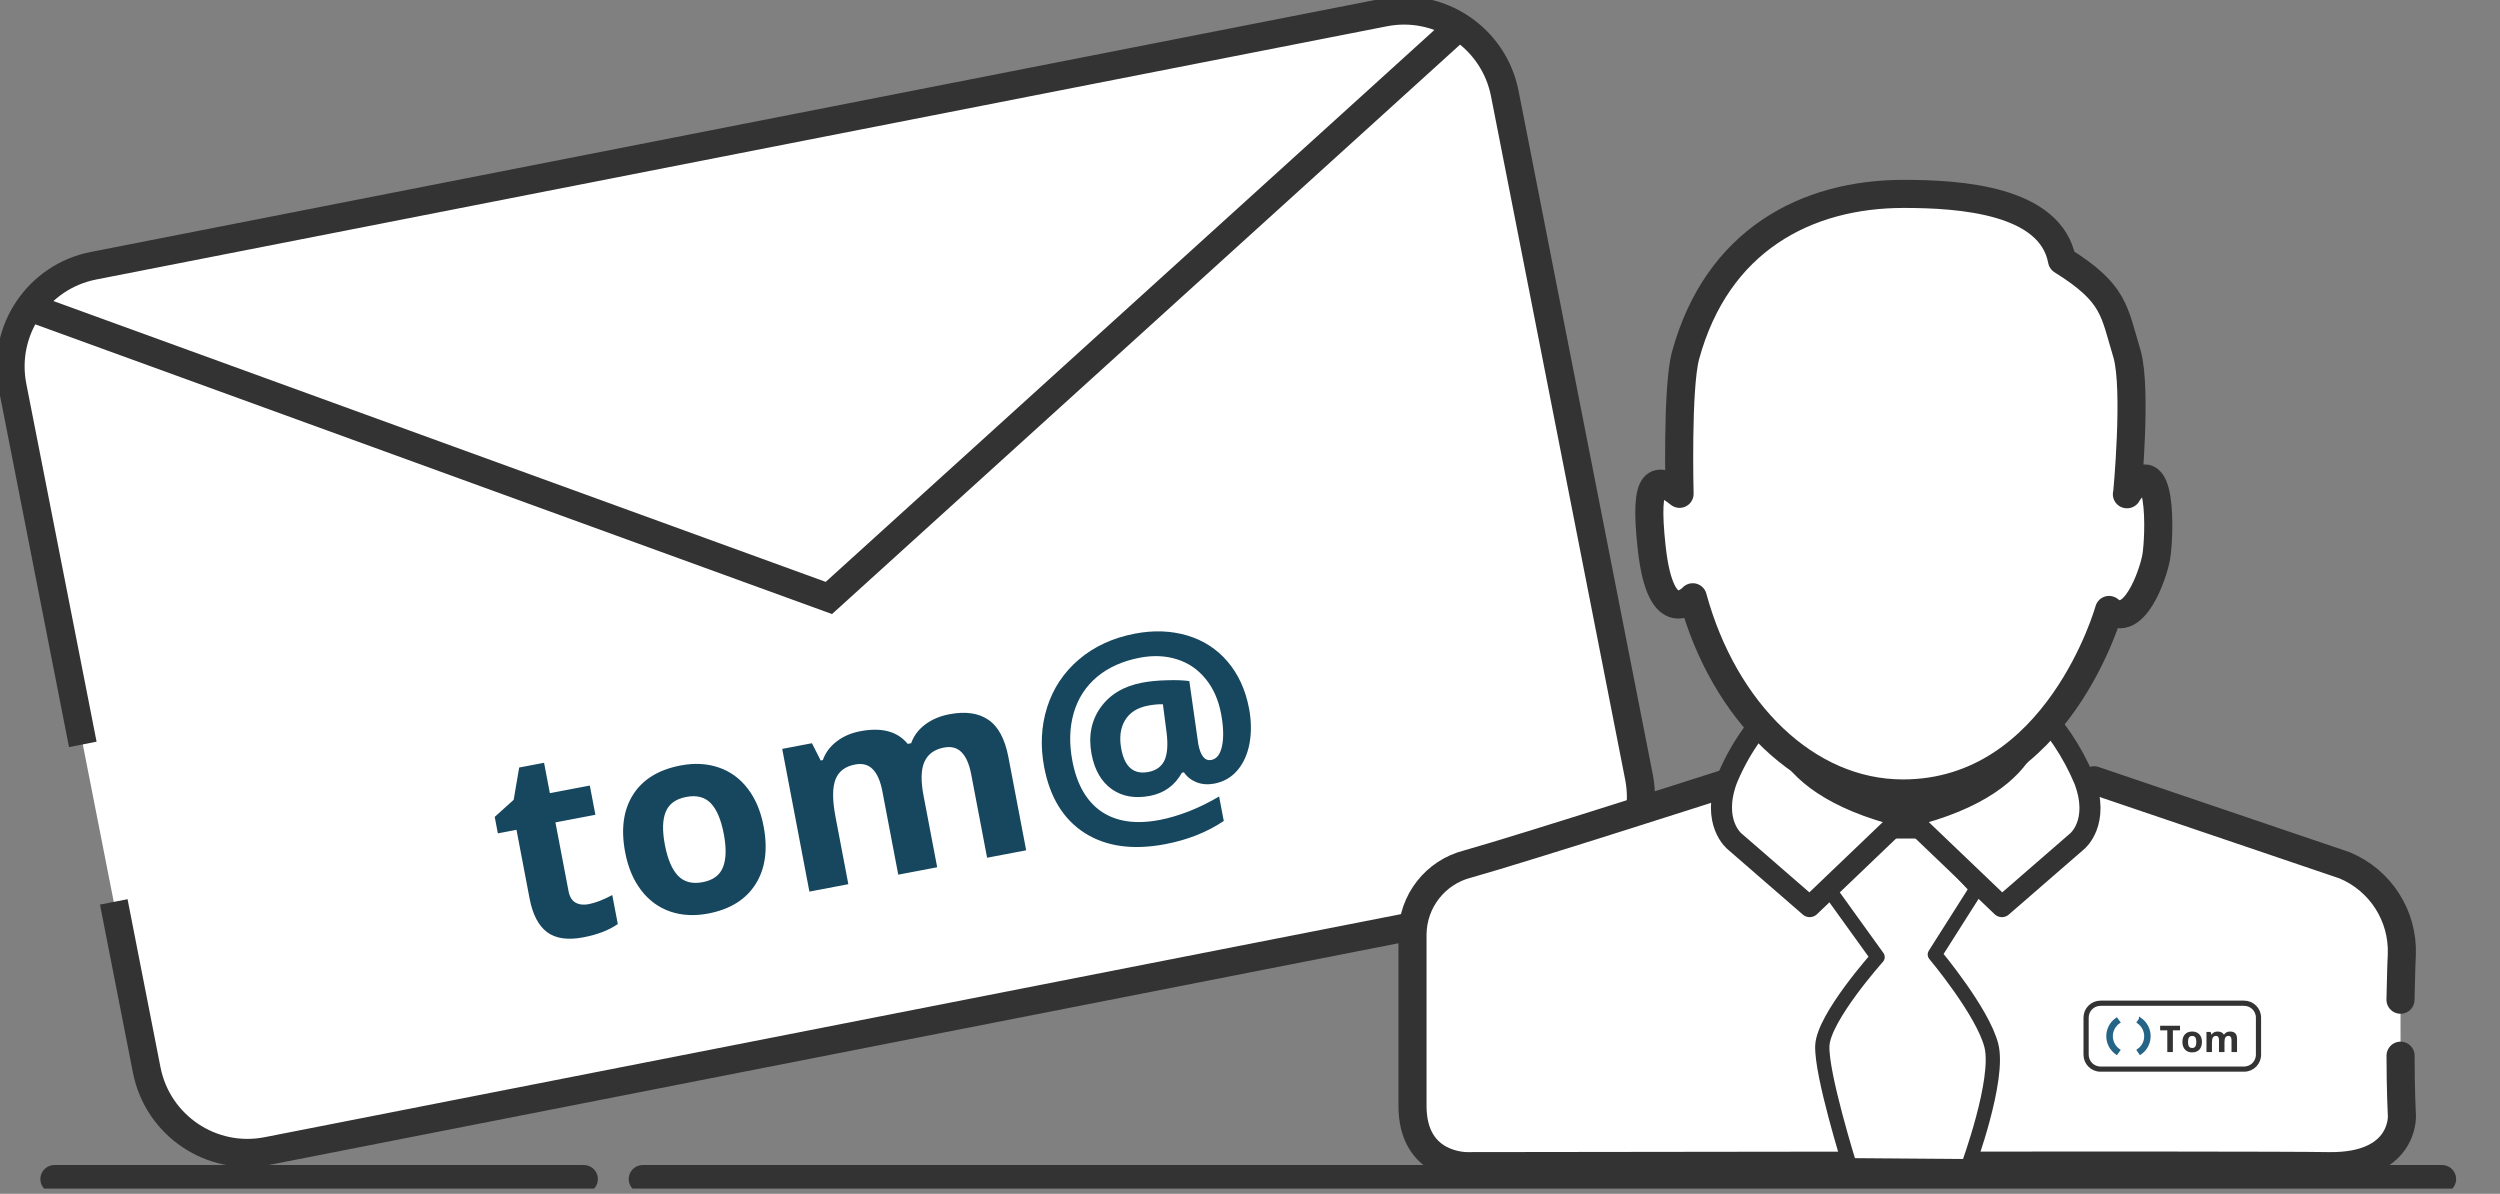
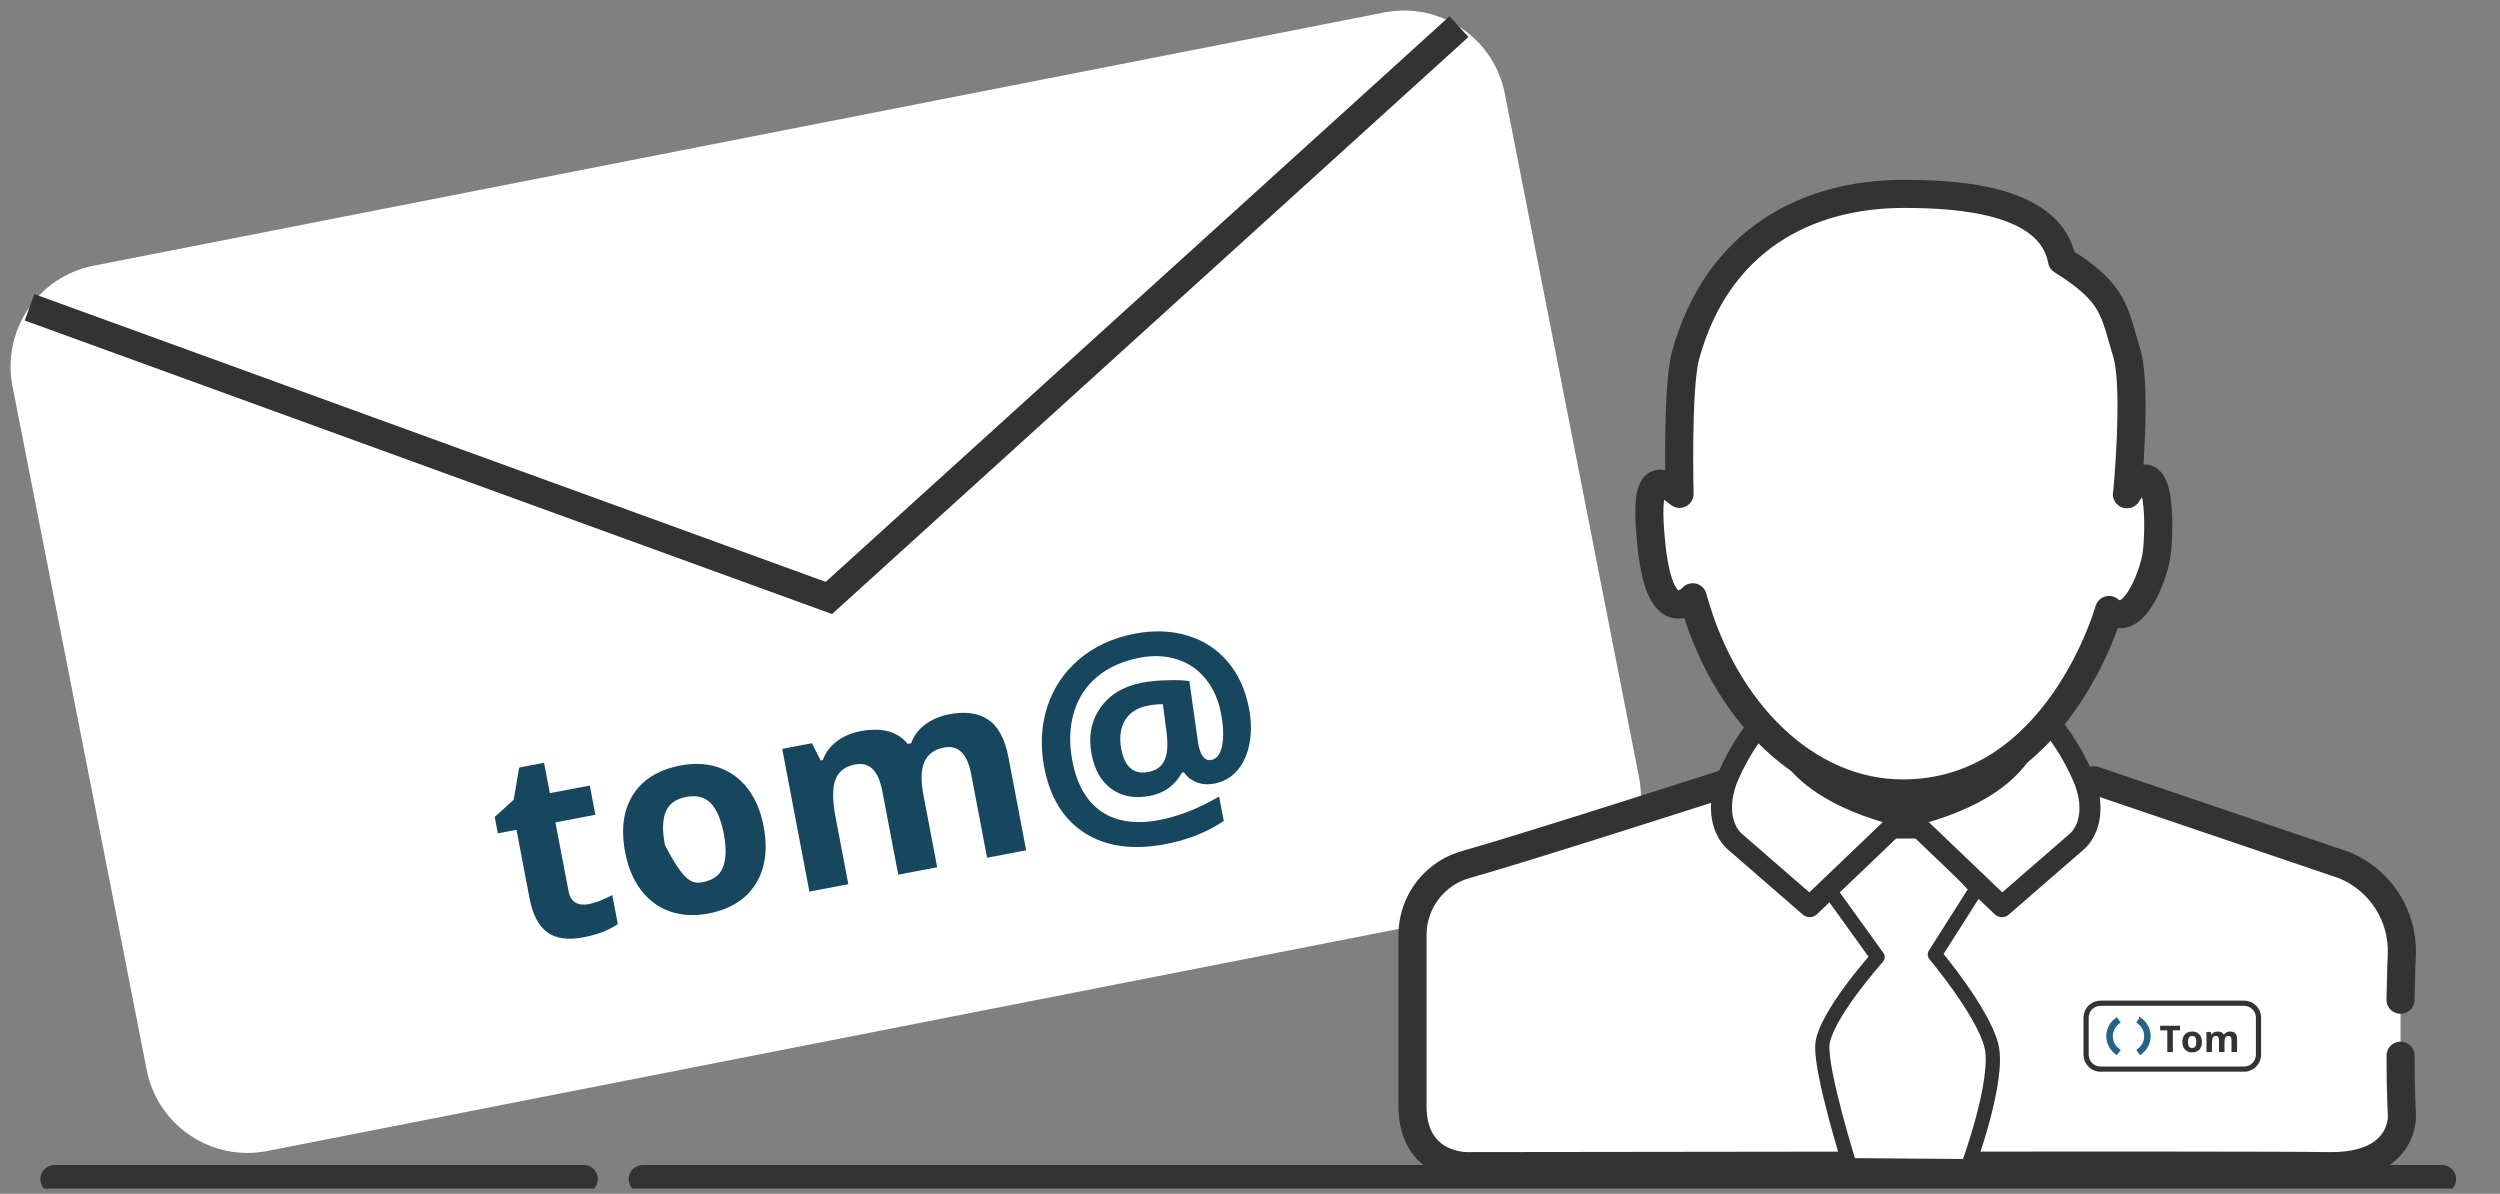
<svg xmlns="http://www.w3.org/2000/svg" width="356" height="170" viewBox="0 0 356 170" fill="none">
  <rect x="0" y="0" width="356" height="170" fill="#808080" stroke="none" />
  <g clip-path="url(#clip0_0_727)">
    <path d="M11.79 106L1.78 55.01C0.23 47.09 5.38 39.4 13.31 37.84L197.11 1.78C205.03 0.22 212.72 5.39 214.28 13.31L233.39 110.65C234.95 118.57 229.78 126.26 221.86 127.82L38.06 163.9C30.13 165.46 22.45 160.29 20.89 152.36L16.2 128.43" fill="white" />
-     <path d="M11.79 106L1.78 55.01C0.23 47.09 5.38 39.4 13.31 37.84L197.11 1.78C205.03 0.22 212.72 5.39 214.28 13.31L233.39 110.65C234.95 118.57 229.78 126.26 221.86 127.82L38.06 163.9C30.13 165.46 22.45 160.29 20.89 152.36L16.2 128.43" stroke="#333333" stroke-width="4" stroke-miterlimit="10" />
    <path d="M4.2 43.76L26.4 51.83L118.03 85.15L195.47 14.94L207.76 3.79" fill="white" />
    <path d="M4.2 43.76L26.4 51.83L118.03 85.15L195.47 14.94L207.76 3.79" stroke="#333333" stroke-width="4" stroke-miterlimit="10" />
-     <path d="M83.819 128.755C84.788 128.571 85.911 128.137 87.188 127.454L87.974 131.581C86.71 132.462 85.072 133.094 83.061 133.478C80.843 133.9 79.119 133.651 77.888 132.73C76.668 131.795 75.844 130.206 75.416 127.964L73.549 118.166L70.895 118.672L70.448 116.327L73.148 113.89L73.931 109.295L77.475 108.62L78.3 112.946L83.99 111.862L84.783 116.025L79.093 117.109L80.961 126.907C81.111 127.695 81.44 128.235 81.948 128.528C82.468 128.818 83.091 128.894 83.819 128.755ZM94.682 120.318C95.065 122.329 95.682 123.788 96.533 124.693C97.396 125.596 98.573 125.906 100.063 125.622C101.542 125.34 102.505 124.629 102.954 123.489C103.412 122.334 103.448 120.744 103.062 118.72C102.679 116.709 102.064 115.262 101.218 114.381C100.372 113.5 99.203 113.201 97.713 113.485C96.234 113.767 95.263 114.473 94.801 115.604C94.336 116.722 94.296 118.294 94.682 120.318ZM108.734 117.639C109.364 120.948 108.985 123.702 107.595 125.901C106.206 128.1 103.954 129.496 100.839 130.089C98.888 130.461 97.086 130.365 95.434 129.801C93.779 129.224 92.4 128.213 91.295 126.765C90.19 125.318 89.435 123.528 89.028 121.395C88.395 118.074 88.77 115.328 90.152 113.155C91.534 110.983 93.794 109.598 96.933 109C98.884 108.628 100.686 108.724 102.338 109.288C103.991 109.852 105.368 110.852 106.47 112.287C107.573 113.722 108.327 115.507 108.734 117.639ZM133.455 123.497L127.911 124.553L125.649 112.683C125.369 111.216 124.912 110.167 124.276 109.534C123.65 108.888 122.81 108.665 121.756 108.866C120.338 109.136 119.407 109.853 118.964 111.018C118.52 112.182 118.526 113.959 118.981 116.346L120.803 125.908L115.258 126.965L111.385 106.641L115.621 105.834L116.862 108.291L117.171 108.232C117.538 107.195 118.187 106.318 119.118 105.6C120.047 104.871 121.177 104.379 122.51 104.125C125.552 103.545 127.802 104.146 129.259 105.928L129.75 105.835C130.115 104.786 130.776 103.9 131.731 103.178C132.698 102.454 133.848 101.964 135.181 101.71C137.484 101.271 139.336 101.534 140.738 102.497C142.15 103.447 143.104 105.224 143.6 107.83L146.126 121.082L140.563 122.142L138.301 110.271C138.021 108.805 137.564 107.756 136.928 107.123C136.303 106.476 135.463 106.253 134.408 106.454C133.051 106.713 132.126 107.392 131.632 108.491C131.15 109.587 131.11 111.19 131.512 113.298L133.455 123.497ZM177.86 100.867C178.193 102.612 178.219 104.265 177.938 105.826C177.656 107.374 177.084 108.657 176.223 109.676C175.362 110.694 174.259 111.331 172.914 111.587C172.017 111.758 171.183 111.697 170.411 111.405C169.637 111.1 169.032 110.625 168.595 109.98L168.304 110.036C167.293 111.848 165.776 112.948 163.752 113.333C161.607 113.742 159.794 113.422 158.313 112.373C156.829 111.312 155.874 109.66 155.447 107.418C154.96 104.861 155.379 102.646 156.705 100.773C158.031 98.9 160.003 97.715 162.621 97.216C163.663 97.017 164.828 96.902 166.115 96.87C167.413 96.824 168.494 96.862 169.359 96.986L170.635 105.955C170.956 107.64 171.577 108.395 172.498 108.219C173.274 108.071 173.784 107.39 174.03 106.175C174.273 104.948 174.221 103.42 173.872 101.59C173.5 99.638 172.766 97.995 171.67 96.659C170.572 95.311 169.208 94.384 167.58 93.878C165.963 93.37 164.209 93.296 162.319 93.656C159.871 94.123 157.84 95.031 156.226 96.381C154.612 97.731 153.501 99.45 152.894 101.537C152.297 103.61 152.235 105.889 152.709 108.373C153.346 111.718 154.727 114.118 156.85 115.572C158.983 117.011 161.746 117.408 165.14 116.761C166.424 116.516 167.81 116.108 169.296 115.536C170.779 114.952 172.215 114.245 173.601 113.415L174.267 116.906C171.883 118.503 169.11 119.603 165.947 120.206C161.342 121.083 157.517 120.556 154.474 118.624C151.443 116.69 149.516 113.566 148.694 109.252C148.124 106.258 148.261 103.419 149.105 100.733C149.96 98.034 151.467 95.762 153.628 93.918C155.798 92.06 158.465 90.83 161.628 90.227C164.294 89.719 166.779 89.811 169.084 90.502C171.388 91.193 173.302 92.436 174.824 94.23C176.347 96.025 177.359 98.237 177.86 100.867ZM159.678 106.687C160.166 109.244 161.451 110.324 163.536 109.927C164.627 109.719 165.384 109.179 165.808 108.307C166.23 107.423 166.336 106.103 166.127 104.347L165.598 100.284C164.954 100.269 164.245 100.335 163.469 100.483C161.954 100.771 160.863 101.469 160.195 102.576C159.539 103.681 159.366 105.051 159.678 106.687Z" fill="#16475F" />
+     <path d="M83.819 128.755C84.788 128.571 85.911 128.137 87.188 127.454L87.974 131.581C86.71 132.462 85.072 133.094 83.061 133.478C80.843 133.9 79.119 133.651 77.888 132.73C76.668 131.795 75.844 130.206 75.416 127.964L73.549 118.166L70.895 118.672L70.448 116.327L73.148 113.89L73.931 109.295L77.475 108.62L78.3 112.946L83.99 111.862L84.783 116.025L79.093 117.109L80.961 126.907C81.111 127.695 81.44 128.235 81.948 128.528C82.468 128.818 83.091 128.894 83.819 128.755ZM94.682 120.318C97.396 125.596 98.573 125.906 100.063 125.622C101.542 125.34 102.505 124.629 102.954 123.489C103.412 122.334 103.448 120.744 103.062 118.72C102.679 116.709 102.064 115.262 101.218 114.381C100.372 113.5 99.203 113.201 97.713 113.485C96.234 113.767 95.263 114.473 94.801 115.604C94.336 116.722 94.296 118.294 94.682 120.318ZM108.734 117.639C109.364 120.948 108.985 123.702 107.595 125.901C106.206 128.1 103.954 129.496 100.839 130.089C98.888 130.461 97.086 130.365 95.434 129.801C93.779 129.224 92.4 128.213 91.295 126.765C90.19 125.318 89.435 123.528 89.028 121.395C88.395 118.074 88.77 115.328 90.152 113.155C91.534 110.983 93.794 109.598 96.933 109C98.884 108.628 100.686 108.724 102.338 109.288C103.991 109.852 105.368 110.852 106.47 112.287C107.573 113.722 108.327 115.507 108.734 117.639ZM133.455 123.497L127.911 124.553L125.649 112.683C125.369 111.216 124.912 110.167 124.276 109.534C123.65 108.888 122.81 108.665 121.756 108.866C120.338 109.136 119.407 109.853 118.964 111.018C118.52 112.182 118.526 113.959 118.981 116.346L120.803 125.908L115.258 126.965L111.385 106.641L115.621 105.834L116.862 108.291L117.171 108.232C117.538 107.195 118.187 106.318 119.118 105.6C120.047 104.871 121.177 104.379 122.51 104.125C125.552 103.545 127.802 104.146 129.259 105.928L129.75 105.835C130.115 104.786 130.776 103.9 131.731 103.178C132.698 102.454 133.848 101.964 135.181 101.71C137.484 101.271 139.336 101.534 140.738 102.497C142.15 103.447 143.104 105.224 143.6 107.83L146.126 121.082L140.563 122.142L138.301 110.271C138.021 108.805 137.564 107.756 136.928 107.123C136.303 106.476 135.463 106.253 134.408 106.454C133.051 106.713 132.126 107.392 131.632 108.491C131.15 109.587 131.11 111.19 131.512 113.298L133.455 123.497ZM177.86 100.867C178.193 102.612 178.219 104.265 177.938 105.826C177.656 107.374 177.084 108.657 176.223 109.676C175.362 110.694 174.259 111.331 172.914 111.587C172.017 111.758 171.183 111.697 170.411 111.405C169.637 111.1 169.032 110.625 168.595 109.98L168.304 110.036C167.293 111.848 165.776 112.948 163.752 113.333C161.607 113.742 159.794 113.422 158.313 112.373C156.829 111.312 155.874 109.66 155.447 107.418C154.96 104.861 155.379 102.646 156.705 100.773C158.031 98.9 160.003 97.715 162.621 97.216C163.663 97.017 164.828 96.902 166.115 96.87C167.413 96.824 168.494 96.862 169.359 96.986L170.635 105.955C170.956 107.64 171.577 108.395 172.498 108.219C173.274 108.071 173.784 107.39 174.03 106.175C174.273 104.948 174.221 103.42 173.872 101.59C173.5 99.638 172.766 97.995 171.67 96.659C170.572 95.311 169.208 94.384 167.58 93.878C165.963 93.37 164.209 93.296 162.319 93.656C159.871 94.123 157.84 95.031 156.226 96.381C154.612 97.731 153.501 99.45 152.894 101.537C152.297 103.61 152.235 105.889 152.709 108.373C153.346 111.718 154.727 114.118 156.85 115.572C158.983 117.011 161.746 117.408 165.14 116.761C166.424 116.516 167.81 116.108 169.296 115.536C170.779 114.952 172.215 114.245 173.601 113.415L174.267 116.906C171.883 118.503 169.11 119.603 165.947 120.206C161.342 121.083 157.517 120.556 154.474 118.624C151.443 116.69 149.516 113.566 148.694 109.252C148.124 106.258 148.261 103.419 149.105 100.733C149.96 98.034 151.467 95.762 153.628 93.918C155.798 92.06 158.465 90.83 161.628 90.227C164.294 89.719 166.779 89.811 169.084 90.502C171.388 91.193 173.302 92.436 174.824 94.23C176.347 96.025 177.359 98.237 177.86 100.867ZM159.678 106.687C160.166 109.244 161.451 110.324 163.536 109.927C164.627 109.719 165.384 109.179 165.808 108.307C166.23 107.423 166.336 106.103 166.127 104.347L165.598 100.284C164.954 100.269 164.245 100.335 163.469 100.483C161.954 100.771 160.863 101.469 160.195 102.576C159.539 103.681 159.366 105.051 159.678 106.687Z" fill="#16475F" />
    <path d="M347.75 167.9H91.53" stroke="#333333" stroke-width="4" stroke-miterlimit="10" stroke-linecap="round" />
    <path d="M83.135 167.9H7.75" stroke="#333333" stroke-width="4" stroke-miterlimit="10" stroke-linecap="round" />
    <path d="M341.83 142.36C341.91 140.09 341.91 137.91 342.02 135.92C342.22 130.4 338.97 125.34 333.87 123.22L298.19 111.11C274.11 123.99 247.14 111.11 247.14 111.11C247.14 111.11 217.1 120.77 208.98 123.04C204.4 124.21 201.18 128.32 201.14 133.05V157.48C201.14 166.29 208.98 166.06 208.98 166.06C208.98 166.06 320.63 165.87 331.52 166.06C342.41 166.25 342.03 158.91 342.03 158.91C342.03 158.91 341.84 155.22 341.84 150.33" fill="white" />
    <path d="M341.83 142.36C341.91 140.09 341.91 137.91 342.02 135.92C342.22 130.4 338.97 125.34 333.87 123.22L298.19 111.11C274.11 123.99 247.14 111.11 247.14 111.11C247.14 111.11 217.1 120.77 208.98 123.04C204.4 124.21 201.18 128.32 201.14 133.05V157.48C201.14 166.29 208.98 166.06 208.98 166.06C208.98 166.06 320.63 165.87 331.52 166.06C342.41 166.25 342.03 158.91 342.03 158.91C342.03 158.91 341.84 155.22 341.84 150.33" stroke="#333333" stroke-width="4" stroke-linecap="round" stroke-linejoin="round" />
    <path d="M260.35 126.54L267.37 136.29C267.37 136.29 259.69 144.88 259.5 148.89C259.31 152.91 263.39 165.93 263.39 165.93L280.25 166.06C280.25 166.06 284.8 153.74 283.57 148.89C282.34 144.05 275.52 135.92 275.52 135.92L281.48 126.53L273.91 118.39H268.79L260.35 126.53V126.54Z" fill="white" stroke="#333333" stroke-width="2.03" stroke-linecap="round" stroke-linejoin="round" />
    <path d="M253.25 100.22C253.25 100.22 250.51 111.29 271.06 116.32L257.7 129.1L247 119.81C247 119.81 243.7 117.17 245.88 111.1C247.55 107 250.06 103.29 253.25 100.22Z" fill="white" stroke="#333333" stroke-width="3" stroke-linecap="round" stroke-linejoin="round" />
    <path d="M289.52 100.22C289.52 100.22 292.26 111.29 271.71 116.32L285.07 129.1L295.77 119.81C295.77 119.81 299.09 117.17 296.82 111.1C295.12 107.03 292.64 103.34 289.52 100.22Z" fill="white" stroke="#333333" stroke-width="3" stroke-linecap="round" stroke-linejoin="round" />
    <path d="M302.87 70.38C308.08 62.81 307.52 76.63 307.05 79.29C306.58 81.95 303.83 89.7 300.33 86.86C300.33 86.86 293.05 112.99 270.97 112.99C257.24 112.99 245.49 101.35 241.05 85.05C241.05 85.05 236.5 90.09 235.19 77.9C234.07 67.67 235.95 67.76 239.17 70.32C239.17 70.32 238.78 55.2 240.02 50.63C244.5 34.25 257.18 27.61 271.09 27.61C279.14 27.61 292.01 28.47 293.63 37.08C301.2 41.81 301.01 44.23 302.9 50.44C304.32 55.52 302.9 70.38 302.9 70.38H302.87Z" fill="white" stroke="#333333" stroke-width="4" stroke-linecap="round" stroke-linejoin="round" />
    <path d="M304.78 145.12L304.48 145.56C305.58 146.33 305.86 147.84 305.09 148.95C304.92 149.19 304.72 149.39 304.48 149.55L304.78 149.99C306.13 149.05 306.46 147.2 305.52 145.85C305.32 145.56 305.07 145.31 304.78 145.11V145.12Z" fill="#246487" stroke="#246487" stroke-width="0.39" stroke-miterlimit="10" />
    <path d="M301.4 149.99L301.72 149.55C300.62 148.78 300.34 147.27 301.11 146.17C301.28 145.93 301.48 145.72 301.72 145.56L301.4 145.12C300.05 146.06 299.73 147.92 300.67 149.26C300.87 149.54 301.12 149.79 301.4 149.99Z" fill="#246487" stroke="#246487" stroke-width="0.39" stroke-miterlimit="10" />
    <path d="M319.56 142.86H299.11C297.978 142.86 297.06 143.778 297.06 144.91V150.19C297.06 151.322 297.978 152.24 299.11 152.24H319.56C320.692 152.24 321.61 151.322 321.61 150.19V144.91C321.61 143.778 320.692 142.86 319.56 142.86Z" stroke="#333333" stroke-width="0.74" stroke-miterlimit="10" />
    <path d="M309.417 149.81H308.623V146.724H307.605V146.062H310.435V146.724H309.417V149.81ZM311.573 148.372C311.573 148.656 311.62 148.87 311.712 149.015C311.806 149.161 311.958 149.233 312.168 149.233C312.377 149.233 312.526 149.161 312.617 149.018C312.709 148.873 312.755 148.657 312.755 148.372C312.755 148.088 312.709 147.875 312.617 147.734C312.524 147.592 312.373 147.521 312.163 147.521C311.954 147.521 311.804 147.592 311.712 147.734C311.62 147.874 311.573 148.087 311.573 148.372ZM313.555 148.372C313.555 148.839 313.432 149.203 313.186 149.467C312.94 149.73 312.597 149.861 312.158 149.861C311.883 149.861 311.64 149.802 311.43 149.682C311.22 149.561 311.058 149.387 310.945 149.161C310.833 148.936 310.776 148.673 310.776 148.372C310.776 147.904 310.898 147.54 311.143 147.28C311.387 147.02 311.731 146.89 312.173 146.89C312.448 146.89 312.691 146.95 312.901 147.07C313.111 147.189 313.273 147.361 313.386 147.585C313.499 147.809 313.555 148.071 313.555 148.372ZM316.767 149.81H315.985V148.136C315.985 147.929 315.95 147.775 315.88 147.672C315.812 147.568 315.703 147.516 315.554 147.516C315.354 147.516 315.209 147.589 315.119 147.736C315.028 147.883 314.983 148.125 314.983 148.462V149.81H314.201V146.944H314.798L314.903 147.311H314.947C315.024 147.179 315.135 147.077 315.28 147.003C315.425 146.928 315.592 146.89 315.78 146.89C316.209 146.89 316.5 147.03 316.652 147.311H316.721C316.798 147.177 316.911 147.074 317.059 147C317.21 146.927 317.379 146.89 317.567 146.89C317.891 146.89 318.137 146.974 318.302 147.141C318.47 147.307 318.554 147.574 318.554 147.941V149.81H317.769V148.136C317.769 147.929 317.734 147.775 317.664 147.672C317.596 147.568 317.487 147.516 317.339 147.516C317.147 147.516 317.004 147.584 316.908 147.721C316.814 147.858 316.767 148.075 316.767 148.372V149.81Z" fill="#333333" />
  </g>
  <defs>
    <clipPath id="clip0_0_727">
      <rect width="355.39" height="169.26" fill="white" />
    </clipPath>
  </defs>
</svg>